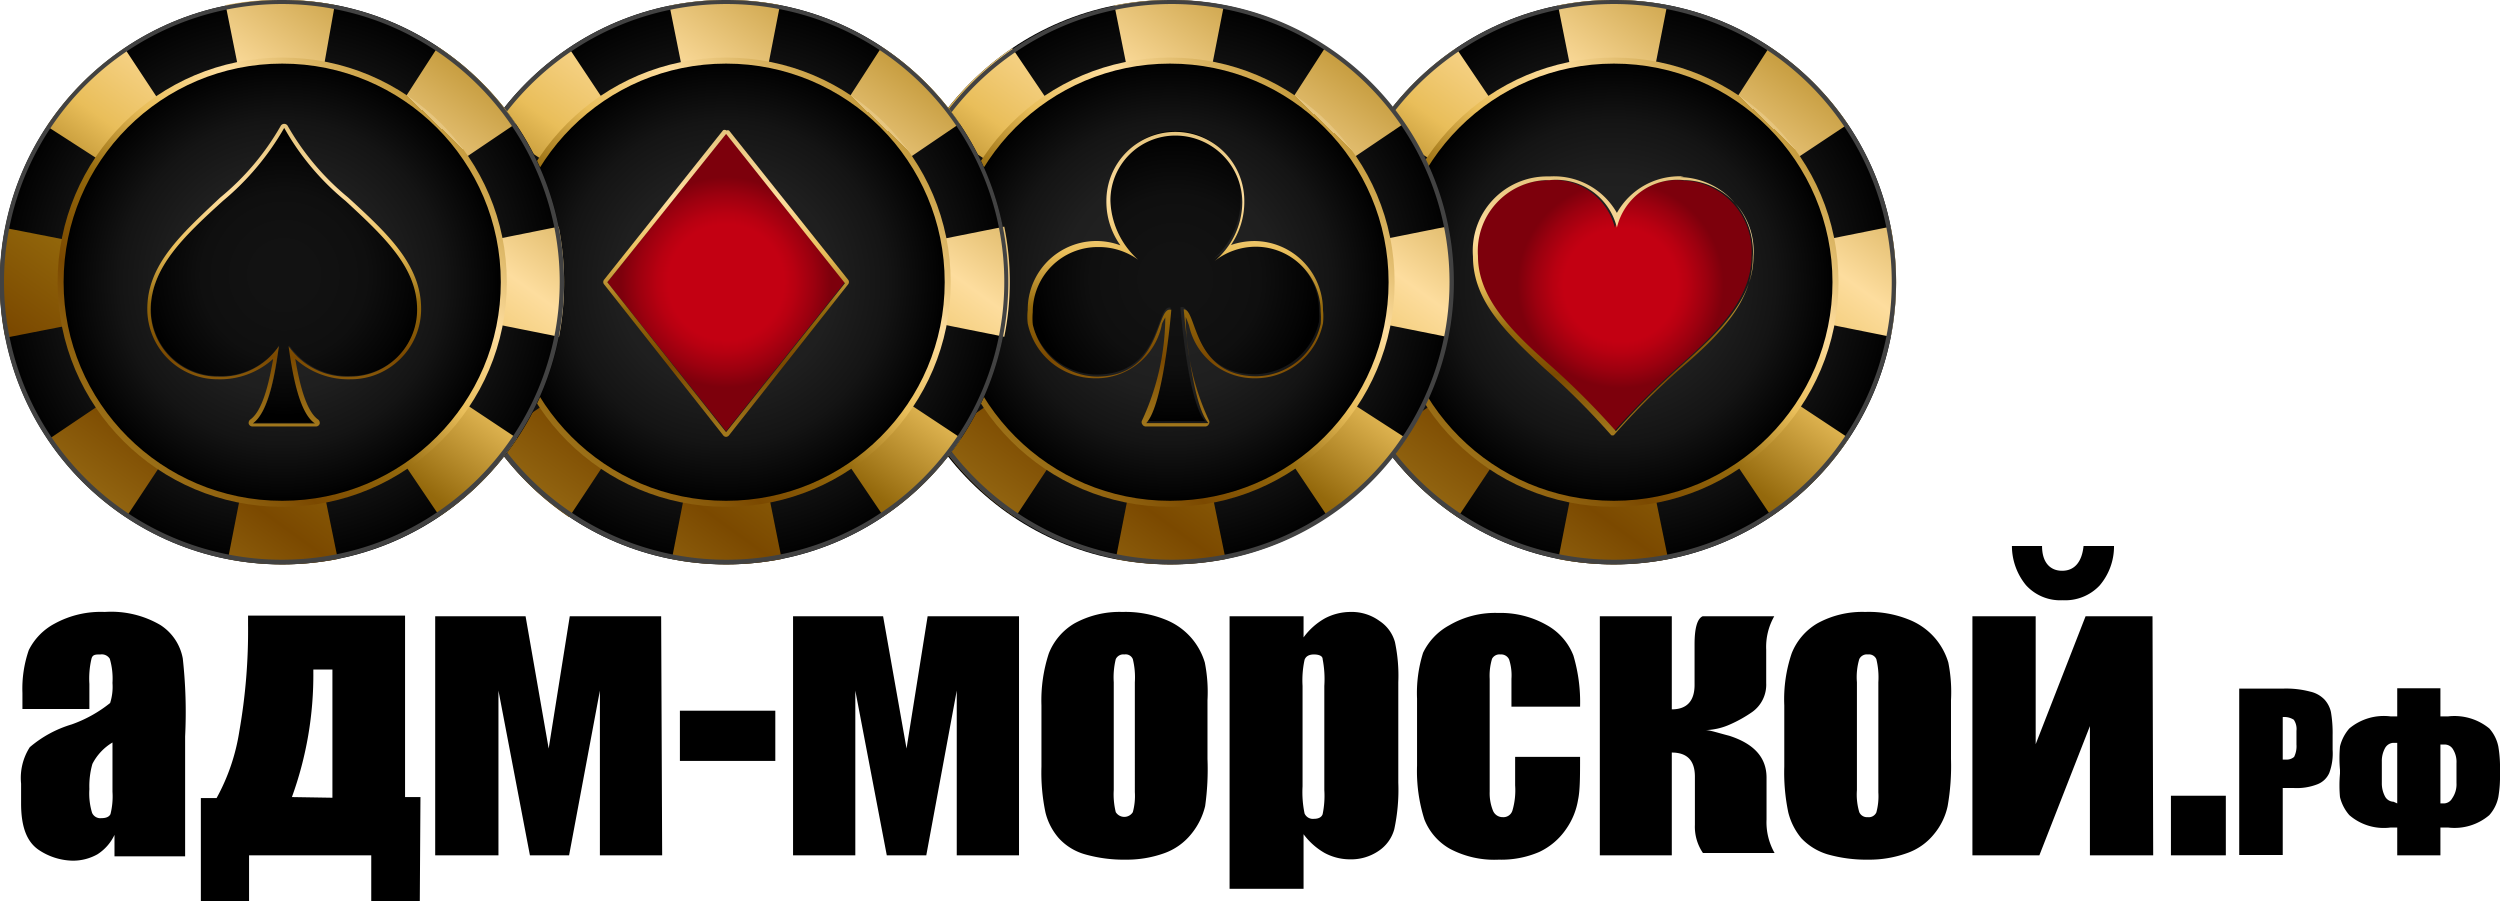
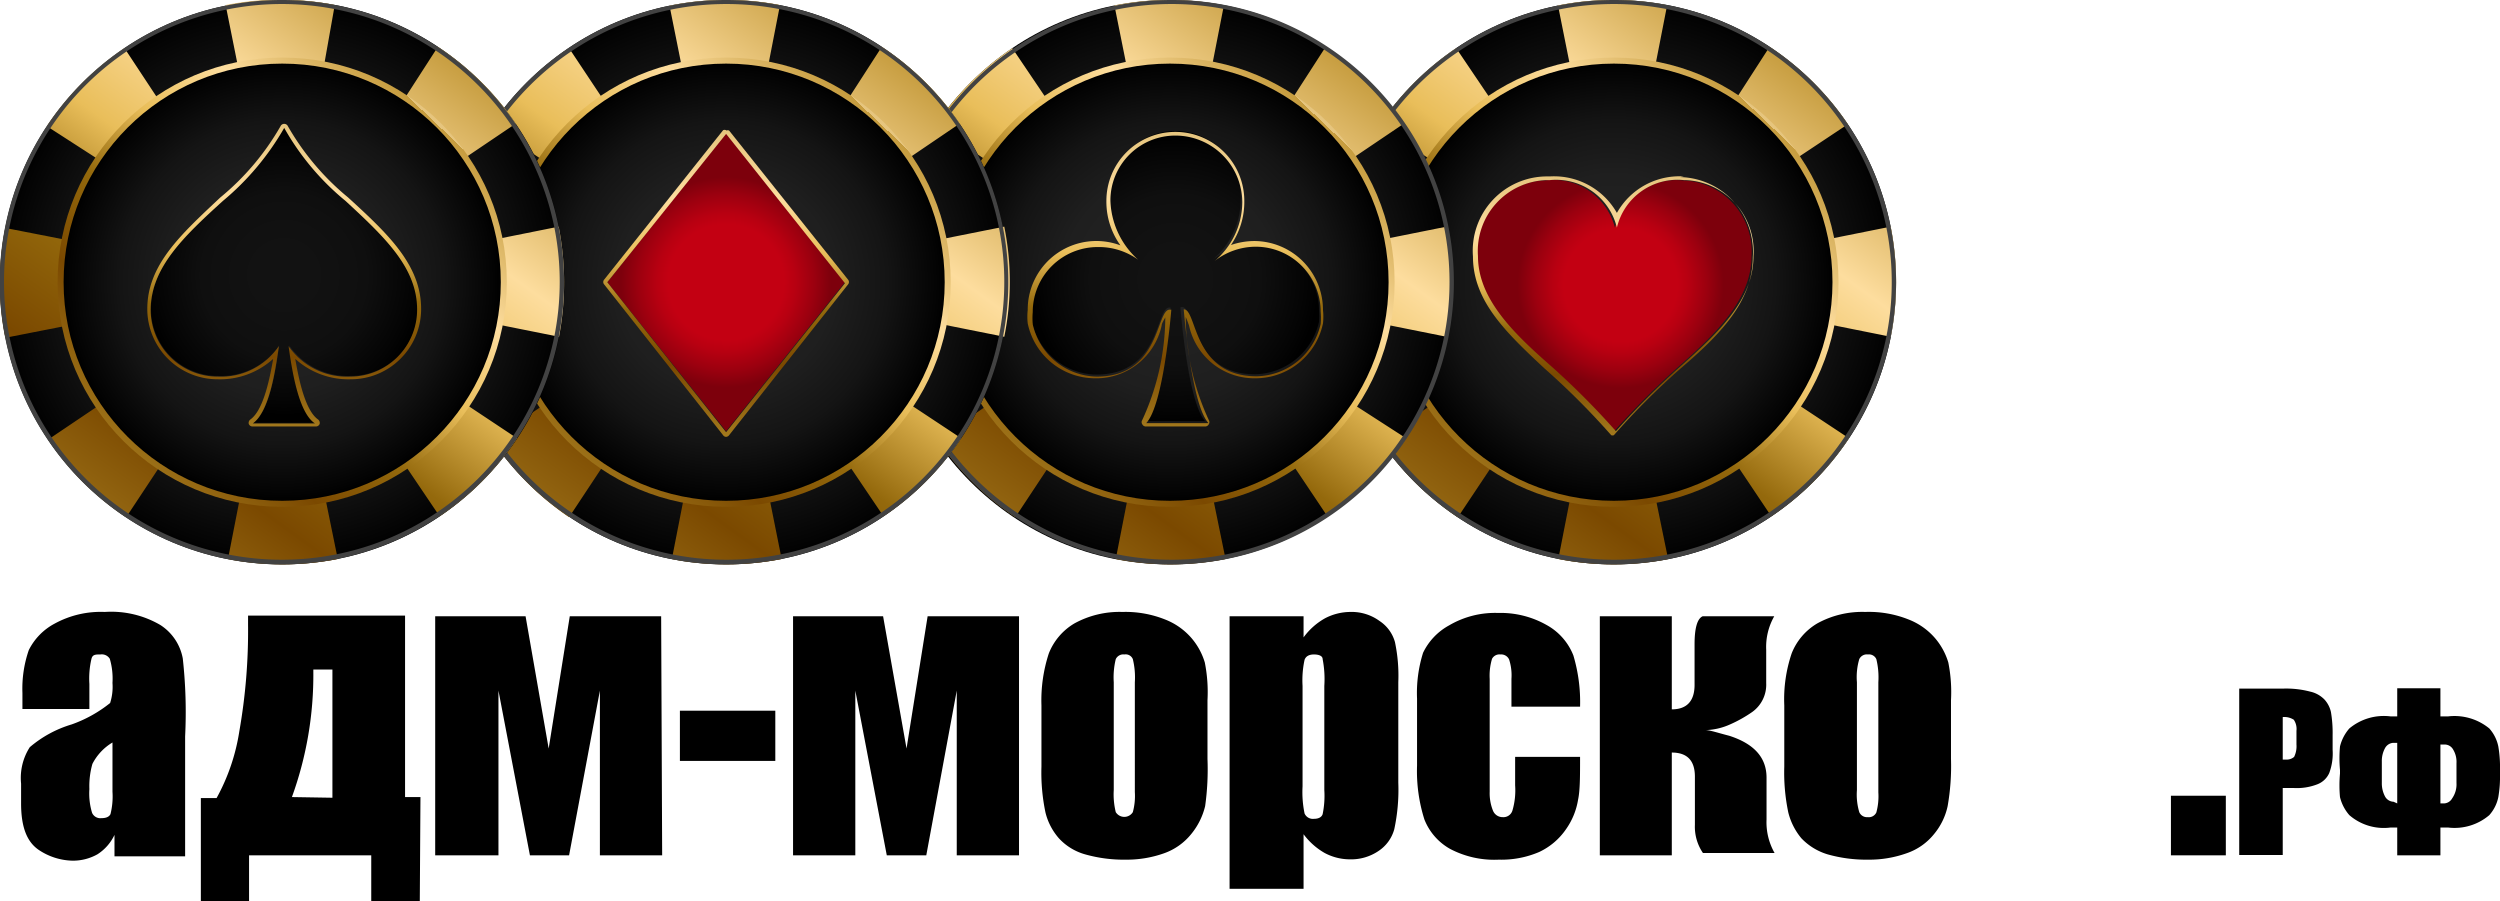
<svg xmlns="http://www.w3.org/2000/svg" xmlns:xlink="http://www.w3.org/1999/xlink" viewBox="0 0 74.68 26.92">
  <defs>
    <style>.cls-1{isolation:isolate;}.cls-2{fill:url(#radial-gradient);}.cls-3{fill:url(#linear-gradient);}.cls-4{fill:url(#linear-gradient-2);}.cls-5{fill:url(#linear-gradient-3);}.cls-6{fill:url(#linear-gradient-4);}.cls-7{fill:url(#linear-gradient-5);}.cls-8{fill:url(#linear-gradient-6);}.cls-9{fill:url(#linear-gradient-7);}.cls-10{fill:url(#linear-gradient-8);}.cls-11{fill:url(#linear-gradient-9);}.cls-12{fill:url(#radial-gradient-2);}.cls-13{fill:#424242;mix-blend-mode:color-dodge;}.cls-14{fill:url(#radial-gradient-3);}.cls-15{fill:url(#linear-gradient-10);}.cls-16{fill:url(#radial-gradient-4);}.cls-17{fill:url(#linear-gradient-11);}.cls-18{fill:url(#linear-gradient-12);}.cls-19{fill:url(#linear-gradient-13);}.cls-20{fill:url(#linear-gradient-14);}.cls-21{fill:url(#linear-gradient-15);}.cls-22{fill:url(#linear-gradient-16);}.cls-23{fill:url(#linear-gradient-17);}.cls-24{fill:url(#linear-gradient-18);}.cls-25{fill:url(#linear-gradient-19);}.cls-26{fill:url(#radial-gradient-5);}.cls-27{fill:url(#radial-gradient-6);}.cls-28{fill:url(#linear-gradient-20);}.cls-29{fill:url(#radial-gradient-7);}.cls-30{fill:url(#linear-gradient-21);}.cls-31{fill:url(#linear-gradient-22);}.cls-32{fill:url(#linear-gradient-23);}.cls-33{fill:url(#linear-gradient-24);}.cls-34{fill:url(#linear-gradient-25);}.cls-35{fill:url(#linear-gradient-26);}.cls-36{fill:url(#linear-gradient-27);}.cls-37{fill:url(#linear-gradient-28);}.cls-38{fill:url(#linear-gradient-29);}.cls-39{fill:url(#radial-gradient-8);}.cls-40{fill:url(#radial-gradient-9);}.cls-41{fill:url(#linear-gradient-30);}.cls-42{fill:url(#radial-gradient-10);}.cls-43{fill:url(#linear-gradient-31);}.cls-44{fill:url(#linear-gradient-32);}.cls-45{fill:url(#linear-gradient-33);}.cls-46{fill:url(#linear-gradient-34);}.cls-47{fill:url(#linear-gradient-35);}.cls-48{fill:url(#linear-gradient-36);}.cls-49{fill:url(#linear-gradient-37);}.cls-50{fill:url(#linear-gradient-38);}.cls-51{fill:url(#linear-gradient-39);}.cls-52{fill:url(#radial-gradient-11);}.cls-53{fill:url(#radial-gradient-12);}.cls-54{fill:url(#linear-gradient-40);}</style>
    <radialGradient id="radial-gradient" cx="48.21" cy="8.43" r="8.43" gradientUnits="userSpaceOnUse">
      <stop offset="0.2" stop-color="#222" />
      <stop offset="0.49" stop-color="#1f1f1f" />
      <stop offset="0.74" stop-color="#141414" />
      <stop offset="0.97" stop-color="#030303" />
      <stop offset="1" />
    </radialGradient>
    <linearGradient id="linear-gradient" x1="57.93" y1="5.04" x2="47" y2="20.11" gradientUnits="userSpaceOnUse">
      <stop offset="0" stop-color="#e6c57e" />
      <stop offset="0" stop-color="#c69c3e" />
      <stop offset="0.23" stop-color="#fddd9e" />
      <stop offset="0.41" stop-color="#e9be5a" />
      <stop offset="0.59" stop-color="#94690c" />
      <stop offset="0.77" stop-color="#7b4900" />
      <stop offset="1" stop-color="#a2781c" />
    </linearGradient>
    <linearGradient id="linear-gradient-2" x1="48.41" y1="-1.86" x2="37.48" y2="13.21" xlink:href="#linear-gradient" />
    <linearGradient id="linear-gradient-3" x1="49.62" y1="-0.99" x2="38.69" y2="14.09" xlink:href="#linear-gradient" />
    <linearGradient id="linear-gradient-4" x1="52.14" y1="0.84" x2="41.21" y2="15.91" xlink:href="#linear-gradient" />
    <linearGradient id="linear-gradient-5" x1="54.19" y1="2.33" x2="43.27" y2="17.4" xlink:href="#linear-gradient" />
    <linearGradient id="linear-gradient-6" x1="58.9" y1="5.74" x2="47.97" y2="20.81" xlink:href="#linear-gradient" />
    <linearGradient id="linear-gradient-7" x1="47.44" y1="-2.56" x2="36.52" y2="12.51" xlink:href="#linear-gradient" />
    <linearGradient id="linear-gradient-8" x1="56.71" y1="4.16" x2="45.79" y2="19.23" xlink:href="#linear-gradient" />
    <linearGradient id="linear-gradient-9" x1="52.77" y1="3.64" x2="43.2" y2="13.69" xlink:href="#linear-gradient" />
    <radialGradient id="radial-gradient-2" cx="48.21" cy="8.43" r="6.53" xlink:href="#radial-gradient" />
    <radialGradient id="radial-gradient-3" cx="48.41" cy="8.51" r="3.95" gradientUnits="userSpaceOnUse">
      <stop offset="0.43" stop-color="#c30012" />
      <stop offset="0.51" stop-color="#b80011" />
      <stop offset="0.65" stop-color="#9c000f" />
      <stop offset="0.78" stop-color="#7d000c" />
    </radialGradient>
    <linearGradient id="linear-gradient-10" x1="48.24" y1="5.27" x2="48.24" y2="12.98" gradientUnits="userSpaceOnUse">
      <stop offset="0" stop-color="#e6c57e" />
      <stop offset="0.23" stop-color="#fddd9e" />
      <stop offset="0.41" stop-color="#e9be5a" />
      <stop offset="0.59" stop-color="#94690c" />
      <stop offset="0.77" stop-color="#7b4900" />
      <stop offset="1" stop-color="#a2781c" />
    </linearGradient>
    <radialGradient id="radial-gradient-4" cx="34.95" cy="8.43" r="8.43" xlink:href="#radial-gradient" />
    <linearGradient id="linear-gradient-11" x1="44.67" y1="5.04" x2="33.74" y2="20.11" xlink:href="#linear-gradient" />
    <linearGradient id="linear-gradient-12" x1="35.15" y1="-1.86" x2="24.22" y2="13.21" xlink:href="#linear-gradient" />
    <linearGradient id="linear-gradient-13" x1="36.36" y1="-0.99" x2="25.43" y2="14.09" xlink:href="#linear-gradient" />
    <linearGradient id="linear-gradient-14" x1="38.87" y1="0.84" x2="27.95" y2="15.91" xlink:href="#linear-gradient" />
    <linearGradient id="linear-gradient-15" x1="40.93" y1="2.33" x2="30" y2="17.4" xlink:href="#linear-gradient" />
    <linearGradient id="linear-gradient-16" x1="45.63" y1="5.74" x2="34.71" y2="20.81" xlink:href="#linear-gradient" />
    <linearGradient id="linear-gradient-17" x1="34.18" y1="-2.56" x2="23.25" y2="12.51" xlink:href="#linear-gradient" />
    <linearGradient id="linear-gradient-18" x1="43.45" y1="4.16" x2="32.53" y2="19.23" xlink:href="#linear-gradient" />
    <linearGradient id="linear-gradient-19" x1="39.5" y1="3.64" x2="29.94" y2="13.69" xlink:href="#linear-gradient" />
    <radialGradient id="radial-gradient-5" cx="34.95" cy="8.43" r="6.53" xlink:href="#radial-gradient" />
    <radialGradient id="radial-gradient-6" cx="35.11" cy="8.35" r="4.3" gradientUnits="userSpaceOnUse">
      <stop offset="0.2" stop-color="#121212" />
      <stop offset="0.59" stop-color="#0f0f0f" />
      <stop offset="0.91" stop-color="#040404" />
      <stop offset="1" />
    </radialGradient>
    <linearGradient id="linear-gradient-20" x1="35.11" y1="3.94" x2="35.11" y2="12.76" xlink:href="#linear-gradient-10" />
    <radialGradient id="radial-gradient-7" cx="21.69" cy="8.43" r="8.43" xlink:href="#radial-gradient" />
    <linearGradient id="linear-gradient-21" x1="31.41" y1="5.04" x2="20.48" y2="20.11" xlink:href="#linear-gradient" />
    <linearGradient id="linear-gradient-22" x1="21.88" y1="-1.86" x2="10.96" y2="13.21" xlink:href="#linear-gradient" />
    <linearGradient id="linear-gradient-23" x1="23.1" y1="-0.99" x2="12.17" y2="14.09" xlink:href="#linear-gradient" />
    <linearGradient id="linear-gradient-24" x1="25.61" y1="0.84" x2="14.69" y2="15.91" xlink:href="#linear-gradient" />
    <linearGradient id="linear-gradient-25" x1="27.67" y1="2.33" x2="16.74" y2="17.4" xlink:href="#linear-gradient" />
    <linearGradient id="linear-gradient-26" x1="32.37" y1="5.74" x2="21.44" y2="20.81" xlink:href="#linear-gradient" />
    <linearGradient id="linear-gradient-27" x1="20.92" y1="-2.56" x2="9.99" y2="12.51" xlink:href="#linear-gradient" />
    <linearGradient id="linear-gradient-28" x1="30.19" y1="4.16" x2="19.26" y2="19.23" xlink:href="#linear-gradient" />
    <linearGradient id="linear-gradient-29" x1="26.24" y1="3.64" x2="16.68" y2="13.69" xlink:href="#linear-gradient" />
    <radialGradient id="radial-gradient-8" cx="21.69" cy="8.43" r="6.53" xlink:href="#radial-gradient" />
    <radialGradient id="radial-gradient-9" cx="21.69" cy="8.43" r="4.03" xlink:href="#radial-gradient-3" />
    <linearGradient id="linear-gradient-30" x1="21.69" y1="3.86" x2="21.69" y2="13" xlink:href="#linear-gradient-10" />
    <radialGradient id="radial-gradient-10" cx="8.43" cy="8.43" r="8.43" xlink:href="#radial-gradient" />
    <linearGradient id="linear-gradient-31" x1="18.15" y1="5.04" x2="7.22" y2="20.11" xlink:href="#linear-gradient" />
    <linearGradient id="linear-gradient-32" x1="8.62" y1="-1.86" x2="-2.31" y2="13.21" xlink:href="#linear-gradient" />
    <linearGradient id="linear-gradient-33" x1="9.83" y1="-0.99" x2="-1.09" y2="14.09" xlink:href="#linear-gradient" />
    <linearGradient id="linear-gradient-34" x1="12.35" y1="0.84" x2="1.42" y2="15.91" xlink:href="#linear-gradient" />
    <linearGradient id="linear-gradient-35" x1="14.41" y1="2.33" x2="3.48" y2="17.4" xlink:href="#linear-gradient" />
    <linearGradient id="linear-gradient-36" x1="19.11" y1="5.74" x2="8.18" y2="20.81" xlink:href="#linear-gradient" />
    <linearGradient id="linear-gradient-37" x1="7.66" y1="-2.56" x2="-3.27" y2="12.51" xlink:href="#linear-gradient" />
    <linearGradient id="linear-gradient-38" x1="16.93" y1="4.16" x2="6" y2="19.23" xlink:href="#linear-gradient" />
    <linearGradient id="linear-gradient-39" x1="12.98" y1="3.64" x2="3.41" y2="13.69" xlink:href="#linear-gradient" />
    <radialGradient id="radial-gradient-11" cx="8.43" cy="8.43" r="6.53" xlink:href="#radial-gradient" />
    <radialGradient id="radial-gradient-12" cx="8.49" cy="8.22" r="4.19" xlink:href="#radial-gradient-6" />
    <linearGradient id="linear-gradient-40" x1="8.49" y1="3.7" x2="8.49" y2="12.74" xlink:href="#linear-gradient-10" />
  </defs>
  <g class="cls-1">
    <g id="Слой_2" data-name="Слой 2">
      <g id="Layer_1" data-name="Layer 1">
        <circle class="cls-2" cx="48.21" cy="8.43" r="8.43" />
        <path class="cls-3" d="M56.48,6.77v0l-2.29.46v0a6.1,6.1,0,0,1,0,2.37l2.29.46A8.47,8.47,0,0,0,56.48,6.77Z" />
        <path class="cls-4" d="M42.25,9.62a5.86,5.86,0,0,1,0-2.36l-2.3-.45a8.62,8.62,0,0,0,0,3.28h0l2.3-.45Z" />
        <path class="cls-5" d="M47,2.46a6,6,0,0,1,2.35,0l.45-2.3a8.32,8.32,0,0,0-3.26,0h0L47,2.46Z" />
        <path class="cls-6" d="M43.16,11.83l-1.94,1.3a8.43,8.43,0,0,0,2.33,2.32l1.3-1.95A6.25,6.25,0,0,1,43.16,11.83Z" />
        <path class="cls-7" d="M53.26,5,55.2,3.71A8.43,8.43,0,0,0,52.86,1.4l-1.29,2A6.11,6.11,0,0,1,53.26,5Z" />
        <path class="cls-8" d="M51.61,13.48l1.3,1.94a8.3,8.3,0,0,0,2.32-2.33L53.28,11.8A5.94,5.94,0,0,1,51.61,13.48Z" />
        <path class="cls-9" d="M44.81,3.38,43.5,1.44a8.54,8.54,0,0,0-2.31,2.33l2,1.29A5.94,5.94,0,0,1,44.81,3.38Z" />
        <path class="cls-10" d="M47,14.4l-.45,2.3a8.62,8.62,0,0,0,3.28,0h0l-.47-2.29A6.1,6.1,0,0,1,47,14.4Z" />
        <circle class="cls-11" cx="48.21" cy="8.43" r="6.71" />
        <circle class="cls-12" cx="48.21" cy="8.43" r="6.53" />
        <path class="cls-13" d="M48.21,0a8.43,8.43,0,1,0,8.43,8.43A8.42,8.42,0,0,0,48.21,0Zm0,16.72a8.3,8.3,0,1,1,8.3-8.29A8.29,8.29,0,0,1,48.21,16.72Z" />
        <path class="cls-14" d="M48.24,6.8a1.9,1.9,0,0,0-2.09-1.41,2.12,2.12,0,0,0-2.06,2.27c0,1.28,1,2.24,2.12,3.23a23,23,0,0,1,2,2h0a23,23,0,0,1,2-2c1.13-1,2.11-2,2.11-3.23a2.12,2.12,0,0,0-2.06-2.27A1.88,1.88,0,0,0,48.24,6.8Z" />
        <path class="cls-15" d="M50.23,5.38h.09a2.12,2.12,0,0,1,2.06,2.27c0,1.28-1,2.24-2.11,3.23a23,23,0,0,0-2,2,23,23,0,0,0-2-2c-1.14-1-2.12-2-2.12-3.23a2.12,2.12,0,0,1,2.06-2.27h.09a1.87,1.87,0,0,1,2,1.42,1.86,1.86,0,0,1,2-1.42m-2,7.49h0m0,0h0m0,0h0m0,0h0m2-7.6a2.14,2.14,0,0,0-2,1.09,2.16,2.16,0,0,0-2-1.09h-.09A2.22,2.22,0,0,0,44,7.66C44,9,45,9.94,46.13,11a22.46,22.46,0,0,1,2,2h0a.11.11,0,0,0,.08,0h0l0,0a21.71,21.71,0,0,1,2-2c1.17-1,2.15-2,2.15-3.32a2.23,2.23,0,0,0-2.17-2.39Z" />
        <circle class="cls-16" cx="34.95" cy="8.43" r="8.43" />
        <path class="cls-17" d="M43.21,6.77v0l-2.29.46v0a6.1,6.1,0,0,1,0,2.37l2.29.46A8.28,8.28,0,0,0,43.21,6.77Z" />
        <path class="cls-18" d="M29,9.62a6,6,0,0,1,0-2.36l-2.29-.45a8.62,8.62,0,0,0,0,3.28h0L29,9.64Z" />
        <path class="cls-19" d="M33.75,2.46a6,6,0,0,1,2.36,0l.45-2.3a8.38,8.38,0,0,0-3.27,0h0l.46,2.29Z" />
        <path class="cls-20" d="M29.9,11.83,28,13.13a8.43,8.43,0,0,0,2.33,2.32l1.29-1.95A6.21,6.21,0,0,1,29.9,11.83Z" />
        <path class="cls-21" d="M40,5l1.94-1.31A8.57,8.57,0,0,0,39.6,1.4l-1.29,2A6.11,6.11,0,0,1,40,5Z" />
        <path class="cls-22" d="M38.35,13.48l1.3,1.94A8.44,8.44,0,0,0,42,13.09L40,11.8A6.07,6.07,0,0,1,38.35,13.48Z" />
        <path class="cls-23" d="M31.55,3.38,30.24,1.44a8.4,8.4,0,0,0-2.31,2.33l1.95,1.29A5.81,5.81,0,0,1,31.55,3.38Z" />
        <path class="cls-24" d="M33.78,14.4l-.45,2.3a8.62,8.62,0,0,0,3.28,0h0l-.47-2.29A6.1,6.1,0,0,1,33.78,14.4Z" />
        <circle class="cls-25" cx="34.95" cy="8.43" r="6.71" />
        <circle class="cls-26" cx="34.95" cy="8.43" r="6.53" />
        <path class="cls-13" d="M35,0a8.43,8.43,0,1,0,8.43,8.43A8.42,8.42,0,0,0,35,0Zm0,16.72a8.3,8.3,0,1,1,8.3-8.29A8.29,8.29,0,0,1,35,16.72Z" />
        <path class="cls-27" d="M37.47,7.32a2.17,2.17,0,0,0-1.24.43A2.32,2.32,0,0,0,37.06,6a1.95,1.95,0,1,0-3.89,0A2.47,2.47,0,0,0,34,7.76a2.11,2.11,0,0,0-1.22-.44,1.94,1.94,0,0,0-1.95,1.94h0a2.21,2.21,0,0,0,0,.37,2,2,0,0,0,1.91,1.56c2,0,1.76-2.11,2.23-2-.07.81-.3,2.91-.75,3.39H36c-.44-.48-.67-2.58-.74-3.4.47-.16.23,2,2.23,2a2,2,0,0,0,1.91-1.56,2.22,2.22,0,0,0,0-.37h0A1.94,1.94,0,0,0,37.47,7.32Z" />
        <path class="cls-28" d="M35.11,4.05a2,2,0,0,1,2,2,2.32,2.32,0,0,1-.83,1.75h0a2,2,0,0,1,1.23-.43,1.94,1.94,0,0,1,1.94,1.94h0a2.22,2.22,0,0,1,0,.37,2,2,0,0,1-1.91,1.56c-1.93,0-1.77-2-2.18-2h0c.07.82.3,2.92.74,3.4H34.24c.45-.48.68-2.58.75-3.39h-.05c-.41,0-.27,2-2.18,2a2,2,0,0,1-1.91-1.56,2.21,2.21,0,0,1,0-.37h0a1.94,1.94,0,0,1,1.95-1.94A2,2,0,0,1,34,7.76h0A2.47,2.47,0,0,1,33.17,6a1.94,1.94,0,0,1,1.94-1.95m0-.11A2.06,2.06,0,0,0,33.05,6a2.23,2.23,0,0,0,.42,1.33A2.05,2.05,0,0,0,30.7,9.26h0a1.87,1.87,0,0,0,0,.4,2.06,2.06,0,0,0,2,1.64,2,2,0,0,0,2-1.57c0-.07.07-.17.11-.25a7.43,7.43,0,0,1-.69,3.07.11.11,0,0,0,0,.12.12.12,0,0,0,.1.07H36a.12.12,0,0,0,.11-.07.11.11,0,0,0,0-.12,7.44,7.44,0,0,1-.69-3.08,2.77,2.77,0,0,1,.1.26,2,2,0,0,0,2,1.57,2.06,2.06,0,0,0,2-1.64,1.81,1.81,0,0,0,0-.4h0A2.06,2.06,0,0,0,37.47,7.2a2.15,2.15,0,0,0-.7.12A2.27,2.27,0,0,0,37.17,6a2.06,2.06,0,0,0-2.06-2.06Z" />
        <circle class="cls-29" cx="21.69" cy="8.43" r="8.43" />
        <path class="cls-30" d="M30,6.77v0l-2.3.46v0a5.91,5.91,0,0,1,0,2.37l2.3.46A8.28,8.28,0,0,0,30,6.77Z" />
        <path class="cls-31" d="M15.72,9.62a6,6,0,0,1,0-2.36l-2.29-.45a8.23,8.23,0,0,0,0,3.28h0l2.29-.45Z" />
        <path class="cls-32" d="M20.49,2.46a6,6,0,0,1,2.36,0L23.3.15A8.38,8.38,0,0,0,20,.17h0l.46,2.29Z" />
        <path class="cls-33" d="M16.64,11.83l-1.94,1.3A8.43,8.43,0,0,0,17,15.45l1.29-1.95A6.07,6.07,0,0,1,16.64,11.83Z" />
        <path class="cls-34" d="M26.74,5l1.93-1.31A8.4,8.4,0,0,0,26.34,1.4l-1.29,2A6.11,6.11,0,0,1,26.74,5Z" />
        <path class="cls-35" d="M25.08,13.48l1.31,1.94a8.44,8.44,0,0,0,2.32-2.33L26.76,11.8A6,6,0,0,1,25.08,13.48Z" />
        <path class="cls-36" d="M18.29,3.38,17,1.44a8.4,8.4,0,0,0-2.31,2.33l1.94,1.29A6,6,0,0,1,18.29,3.38Z" />
        <path class="cls-37" d="M20.52,14.4l-.45,2.3a8.62,8.62,0,0,0,3.28,0h0l-.46-2.29A6.1,6.1,0,0,1,20.52,14.4Z" />
        <circle class="cls-38" cx="21.69" cy="8.43" r="6.71" />
        <circle class="cls-39" cx="21.69" cy="8.43" r="6.53" />
        <path class="cls-13" d="M21.69,0a8.43,8.43,0,1,0,8.43,8.43A8.43,8.43,0,0,0,21.69,0Zm0,16.72A8.3,8.3,0,1,1,30,8.43,8.3,8.3,0,0,1,21.69,16.72Z" />
        <polygon class="cls-40" points="18.14 8.43 21.69 3.97 25.24 8.43 21.69 12.88 18.14 8.43" />
        <path class="cls-41" d="M21.69,4l3.55,4.46-3.55,4.45L18.14,8.43,21.69,4m0-.11a.1.1,0,0,0-.09,0L18.05,8.35a.11.11,0,0,0,0,.15L21.6,13a.11.11,0,0,0,.09.05.12.12,0,0,0,.09-.05L25.33,8.5a.11.11,0,0,0,0-.15L21.78,3.9a.11.11,0,0,0-.09,0Z" />
        <circle class="cls-42" cx="8.43" cy="8.43" r="8.43" />
        <path class="cls-43" d="M16.69,6.77v0l-2.29.46v0a6.1,6.1,0,0,1,0,2.37l2.3.46A8.67,8.67,0,0,0,16.69,6.77Z" />
        <path class="cls-44" d="M2.46,9.62a6,6,0,0,1,0-2.36L.16,6.81a8.23,8.23,0,0,0,0,3.28h0l2.29-.45Z" />
        <path class="cls-45" d="M7.23,2.46a6,6,0,0,1,2.36,0L10,.15a8.33,8.33,0,0,0-3.26,0h0l.46,2.29Z" />
        <path class="cls-46" d="M3.37,11.83l-1.93,1.3a8.3,8.3,0,0,0,2.33,2.32L5.06,13.5A6.25,6.25,0,0,1,3.37,11.83Z" />
        <path class="cls-47" d="M13.47,5l1.94-1.31A8.4,8.4,0,0,0,13.08,1.4l-1.29,2A5.94,5.94,0,0,1,13.47,5Z" />
        <path class="cls-48" d="M11.82,13.48l1.31,1.94a8.27,8.27,0,0,0,2.31-2.33L13.5,11.8A6,6,0,0,1,11.82,13.48Z" />
        <path class="cls-49" d="M5,3.38,3.72,1.44A8.43,8.43,0,0,0,1.4,3.77l2,1.29A6.07,6.07,0,0,1,5,3.38Z" />
        <path class="cls-50" d="M7.26,14.4l-.45,2.3a8.62,8.62,0,0,0,3.28,0h0L9.62,14.4A6,6,0,0,1,7.26,14.4Z" />
        <circle class="cls-51" cx="8.43" cy="8.43" r="6.71" />
        <circle class="cls-52" cx="8.43" cy="8.43" r="6.53" />
        <path class="cls-13" d="M8.43,0a8.43,8.43,0,1,0,8.42,8.43A8.42,8.42,0,0,0,8.43,0Zm0,16.72a8.3,8.3,0,1,1,8.29-8.29A8.3,8.3,0,0,1,8.43,16.72Z" />
        <path class="cls-53" d="M10.32,6A7.71,7.71,0,0,1,8.49,3.82h0A8,8,0,0,1,6.66,6C5.47,7.08,4.51,8,4.51,9.23a2,2,0,0,0,2,2,2.09,2.09,0,0,0,1.83-.91c-.11.79-.3,2-.78,2.31H9.43c-.48-.34-.68-1.52-.79-2.31a2.12,2.12,0,0,0,1.84.91,2,2,0,0,0,2-2C12.46,8,11.51,7.08,10.32,6Z" />
        <path class="cls-54" d="M8.49,3.82A7.71,7.71,0,0,0,10.32,6c1.19,1.1,2.14,2,2.14,3.25a2,2,0,0,1-2,2,2.12,2.12,0,0,1-1.84-.91c.11.79.31,2,.79,2.31H7.55c.48-.34.67-1.52.78-2.31a2.09,2.09,0,0,1-1.83.91,2,2,0,0,1-2-2C4.51,8,5.47,7.08,6.66,6A8,8,0,0,0,8.49,3.82h0m0-.12h0a.12.12,0,0,0-.11.07A7.7,7.7,0,0,1,6.58,5.9C5.41,7,4.4,7.91,4.4,9.23a2.1,2.1,0,0,0,2.1,2.1,2.37,2.37,0,0,0,1.66-.61c-.11.64-.3,1.54-.68,1.81a.13.13,0,0,0-.05.13.12.12,0,0,0,.12.08H9.43a.12.12,0,0,0,.12-.08.13.13,0,0,0-.05-.13c-.38-.27-.57-1.17-.68-1.81a2.37,2.37,0,0,0,1.66.61,2.1,2.1,0,0,0,2.1-2.1c0-1.32-1-2.25-2.18-3.33A7.7,7.7,0,0,1,8.6,3.77a.12.12,0,0,0-.11-.07Z" />
        <path d="M2.67,21.18h-2V20.7a3.52,3.52,0,0,1,.19-1.28,1.81,1.81,0,0,1,.77-.79,2.87,2.87,0,0,1,1.5-.35,2.91,2.91,0,0,1,1.66.39,1.51,1.51,0,0,1,.67,1A14.59,14.59,0,0,1,5.53,22v3.58H3.42v-.64a1.39,1.39,0,0,1-.51.58,1.49,1.49,0,0,1-.75.19,1.88,1.88,0,0,1-1-.32C.79,25.14.63,24.68.63,24v-.59a1.7,1.7,0,0,1,.26-1.09,3.44,3.44,0,0,1,1.25-.68A3.92,3.92,0,0,0,3.29,21a1.59,1.59,0,0,0,.07-.6,2.1,2.1,0,0,0-.08-.72A.28.28,0,0,0,3,19.55c-.15,0-.24,0-.27.14a2.57,2.57,0,0,0-.06.74Zm.69,1a1.58,1.58,0,0,0-.6.64,2.42,2.42,0,0,0-.09.75,2,2,0,0,0,.08.71.27.27,0,0,0,.28.16q.21,0,.27-.12a2.17,2.17,0,0,0,.06-.67Z" />
        <path d="M12.54,26.92H11.09V25.55H7.44v1.37H6V23.84h.47a6.05,6.05,0,0,0,.68-2,17.34,17.34,0,0,0,.26-3.19v-.26h4.69v5.42h.46ZM9.93,23.83V20H9.36v.07a10.69,10.69,0,0,1-.64,3.74Z" />
        <path d="M19.78,25.55H17.92V20.63L17,25.55H15.83l-.94-4.92v4.92H13V18.41h2.7l.69,3.95.63-3.95h2.73Z" />
        <path d="M23.16,21.23v1.5H20.31v-1.5Z" />
        <path d="M30.44,25.55H28.58V20.63l-.91,4.92H26.49l-.94-4.92v4.92H23.69V18.41h2.69l.7,3.95.63-3.95h2.73Z" />
        <path d="M36.07,20.92v1.75A7.92,7.92,0,0,1,36,24.08a2.08,2.08,0,0,1-.42.84,1.82,1.82,0,0,1-.81.57,3.32,3.32,0,0,1-1.14.19,4.25,4.25,0,0,1-1.22-.16,1.68,1.68,0,0,1-.78-.48,1.83,1.83,0,0,1-.4-.77,5.82,5.82,0,0,1-.12-1.37V21.07a4.51,4.51,0,0,1,.22-1.55,1.81,1.81,0,0,1,.77-.9,2.8,2.8,0,0,1,1.43-.34,3.19,3.19,0,0,1,1.26.22,2,2,0,0,1,.81.57,2,2,0,0,1,.39.72A4.52,4.52,0,0,1,36.07,20.92Zm-2.17-.54a2.29,2.29,0,0,0-.06-.69.23.23,0,0,0-.25-.14.25.25,0,0,0-.26.14,2.29,2.29,0,0,0-.06.69V23.6a2.22,2.22,0,0,0,.06.66.3.3,0,0,0,.51,0,1.84,1.84,0,0,0,.06-.6Z" />
        <path d="M38.94,18.41l0,.63a2,2,0,0,1,.64-.57,1.65,1.65,0,0,1,.76-.19,1.41,1.41,0,0,1,.87.27,1.11,1.11,0,0,1,.46.63,4.85,4.85,0,0,1,.1,1.2v3a5.62,5.62,0,0,1-.12,1.39,1.14,1.14,0,0,1-.47.65,1.46,1.46,0,0,1-.87.25,1.6,1.6,0,0,1-.74-.19,2.05,2.05,0,0,1-.63-.56v1.63H36.73V18.41Zm.62,2.08a3.12,3.12,0,0,0-.05-.8c0-.1-.12-.14-.26-.14s-.24.05-.28.16a2.89,2.89,0,0,0-.06.78v3a3.13,3.13,0,0,0,.06.81.27.27,0,0,0,.28.16c.14,0,.23-.05.26-.14a2.7,2.7,0,0,0,.05-.72Z" />
        <path d="M47.2,21.11H45.15v-.83a1.53,1.53,0,0,0-.07-.58.26.26,0,0,0-.26-.15.25.25,0,0,0-.25.13,1.75,1.75,0,0,0-.07.6v3.37a1.39,1.39,0,0,0,.1.57.31.31,0,0,0,.29.19.28.28,0,0,0,.29-.2,2.13,2.13,0,0,0,.08-.75v-.85H47.2c0,.57,0,1-.06,1.28a2.11,2.11,0,0,1-.36.88,2,2,0,0,1-.8.68,2.87,2.87,0,0,1-1.21.23,2.83,2.83,0,0,1-1.45-.32,1.74,1.74,0,0,1-.77-.88,4.78,4.78,0,0,1-.22-1.61v-2a4,4,0,0,1,.18-1.37,1.84,1.84,0,0,1,.78-.82,2.71,2.71,0,0,1,1.46-.37,2.79,2.79,0,0,1,1.45.36,1.78,1.78,0,0,1,.8.91A4.88,4.88,0,0,1,47.2,21.11Z" />
        <path d="M49.94,18.41v2.78c.45,0,.68-.25.68-.73V19.25q0-.73.24-.84H53a1.85,1.85,0,0,0-.24,1v1a1,1,0,0,1-.42.86,3.91,3.91,0,0,1-.66.37,1.91,1.91,0,0,1-.73.17c.13,0,.36.08.71.17.74.24,1.11.65,1.11,1.25v1.25a1.86,1.86,0,0,0,.24,1H50.87a1.39,1.39,0,0,1-.24-.84V23.2q0-.72-.69-.72v3.07H47.79V18.41Z" />
        <path d="M58.28,20.92v1.75a6.89,6.89,0,0,1-.1,1.41,1.94,1.94,0,0,1-.41.84,1.79,1.79,0,0,1-.82.57,3.32,3.32,0,0,1-1.14.19,4.25,4.25,0,0,1-1.22-.16,1.79,1.79,0,0,1-.78-.48,1.93,1.93,0,0,1-.39-.77,5.82,5.82,0,0,1-.12-1.37V21.07a4.28,4.28,0,0,1,.22-1.55,1.81,1.81,0,0,1,.77-.9,2.78,2.78,0,0,1,1.43-.34A3.19,3.19,0,0,1,57,18.5a2,2,0,0,1,.81.57,2,2,0,0,1,.39.72A4.52,4.52,0,0,1,58.28,20.92Zm-2.17-.54a2.29,2.29,0,0,0-.06-.69.24.24,0,0,0-.25-.14.25.25,0,0,0-.26.14,1.89,1.89,0,0,0-.07.69V23.6a1.84,1.84,0,0,0,.07.66.25.25,0,0,0,.25.15.25.25,0,0,0,.26-.14,1.84,1.84,0,0,0,.06-.6Z" />
-         <path d="M64.32,25.55H62.43V21.69l-1.51,3.86h-2V18.41h1.89v3.82l1.49-3.82h2Zm-2.08-9.24h.91a1.8,1.8,0,0,1-.43,1.18,1.41,1.41,0,0,1-1.1.44,1.38,1.38,0,0,1-1.1-.45,1.85,1.85,0,0,1-.42-1.17H61c0,.49.24.74.6.74S62.19,16.8,62.24,16.31Z" />
        <path d="M66.49,23.77v1.78H64.85V23.77Z" />
        <path d="M66.89,20.57H68.2a2.82,2.82,0,0,1,.81.09.85.85,0,0,1,.43.24.82.82,0,0,1,.19.37,3.74,3.74,0,0,1,.05.69v.44a1.67,1.67,0,0,1-.1.69.64.64,0,0,1-.36.34,1.69,1.69,0,0,1-.69.11h-.34v2h-1.3Zm1.3.85v1.27h.09a.34.34,0,0,0,.25-.08.72.72,0,0,0,.07-.37v-.41a.49.49,0,0,0-.08-.33A.53.53,0,0,0,68.19,21.42Z" />
        <path d="M74.68,23.11a3.63,3.63,0,0,1-.05.7,1.15,1.15,0,0,1-.27.54,1.6,1.6,0,0,1-1.23.37H72.9v.83H71.61v-.83h-.2a1.57,1.57,0,0,1-1.23-.37,1.27,1.27,0,0,1-.28-.54,3.86,3.86,0,0,1,0-.7V23a3.93,3.93,0,0,1,0-.7,1.27,1.27,0,0,1,.28-.54,1.61,1.61,0,0,1,1.23-.36h.2v-.84H72.9v.84h.23a1.64,1.64,0,0,1,1.23.36,1.15,1.15,0,0,1,.27.54,3.71,3.71,0,0,1,.05.7ZM71.61,24V22.19H71.5a.3.3,0,0,0-.25.15.8.8,0,0,0-.1.41v.64a.83.83,0,0,0,.1.41.3.3,0,0,0,.25.15Zm1.77-.56v-.64a.71.71,0,0,0-.1-.41.29.29,0,0,0-.25-.15H72.9V24H73a.29.29,0,0,0,.25-.15A.73.73,0,0,0,73.38,23.39Z" />
      </g>
    </g>
  </g>
</svg>